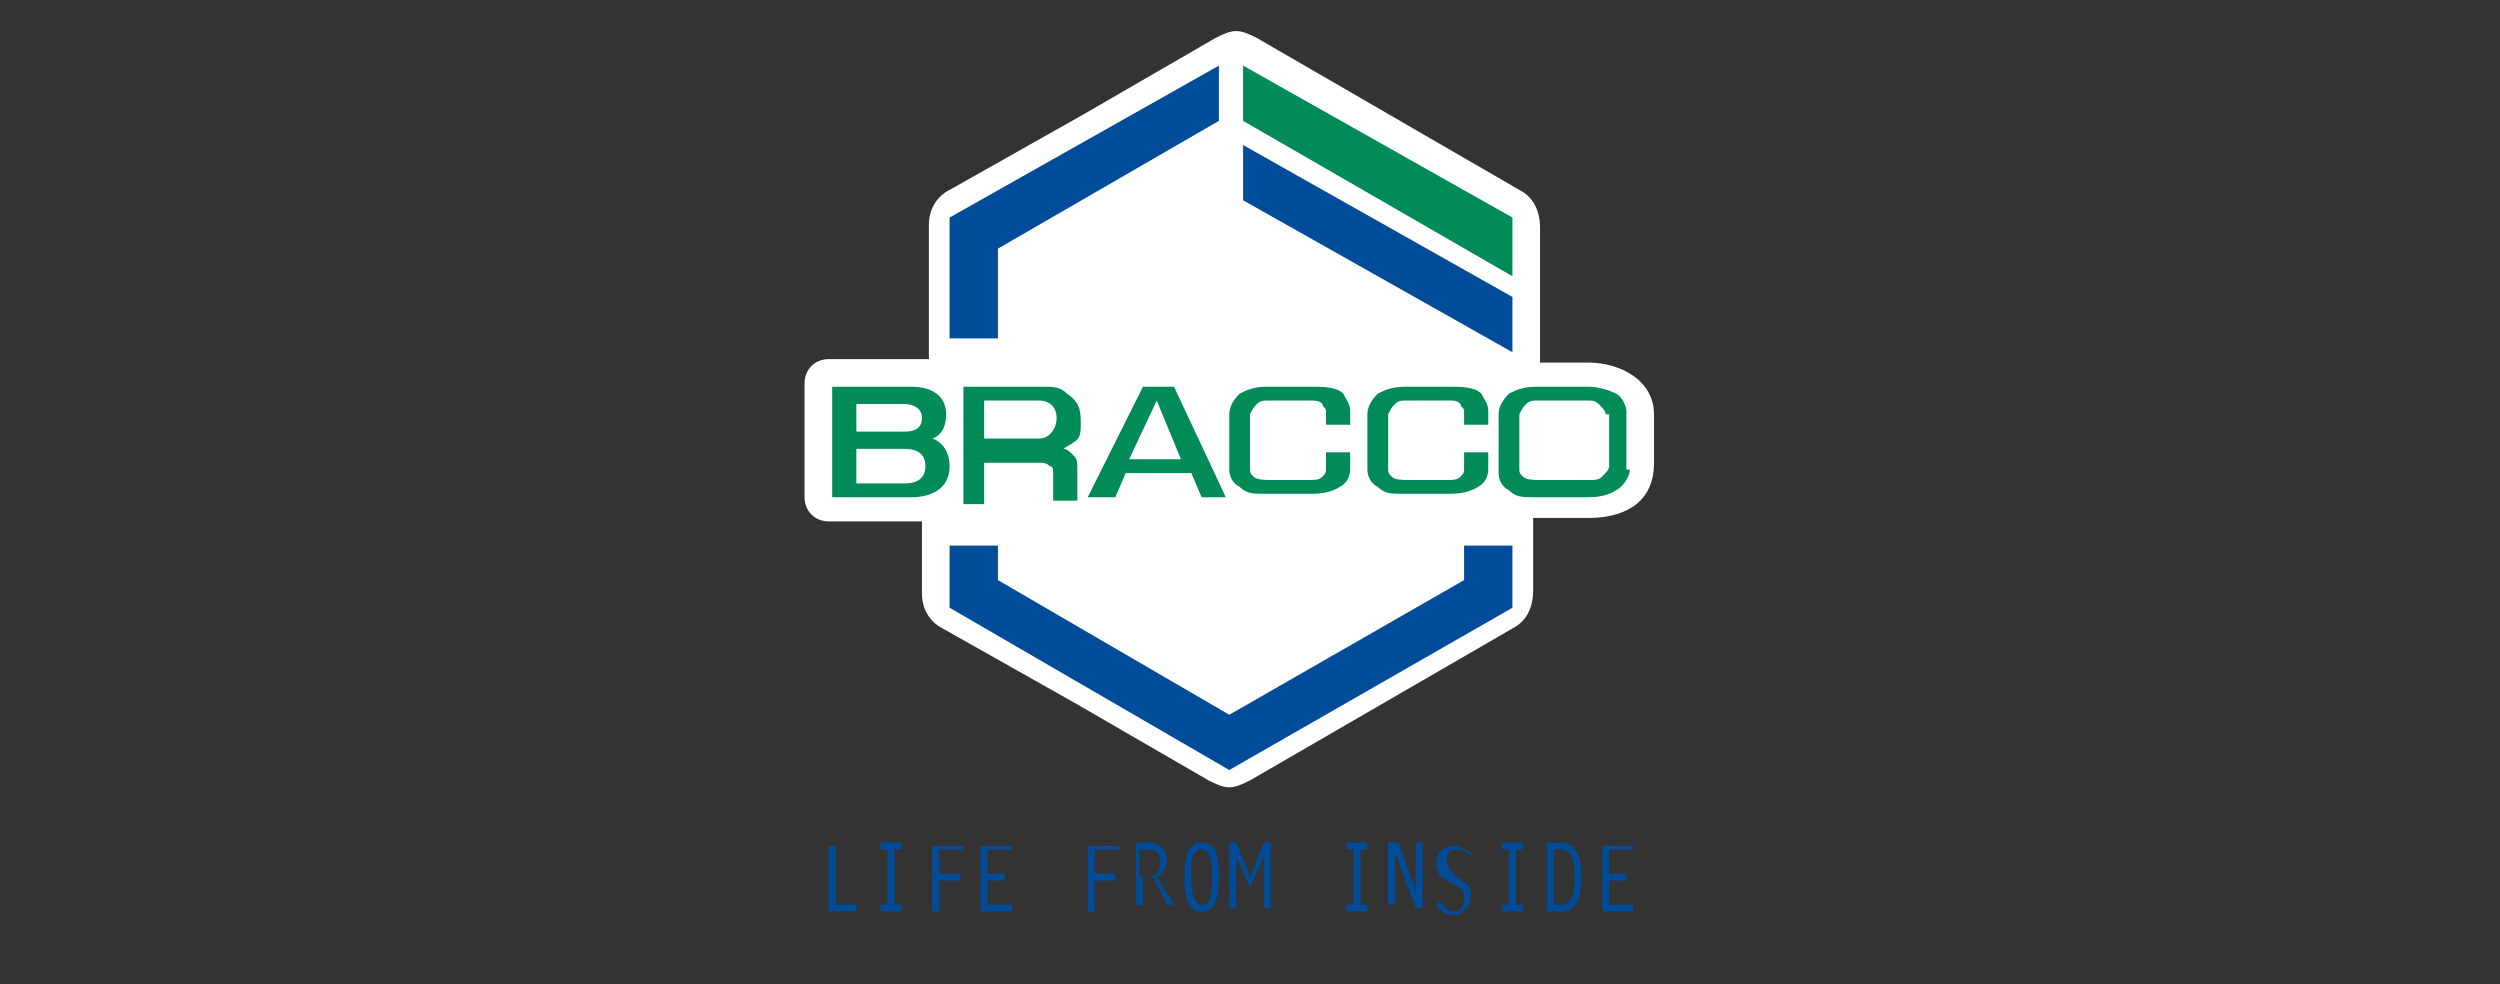
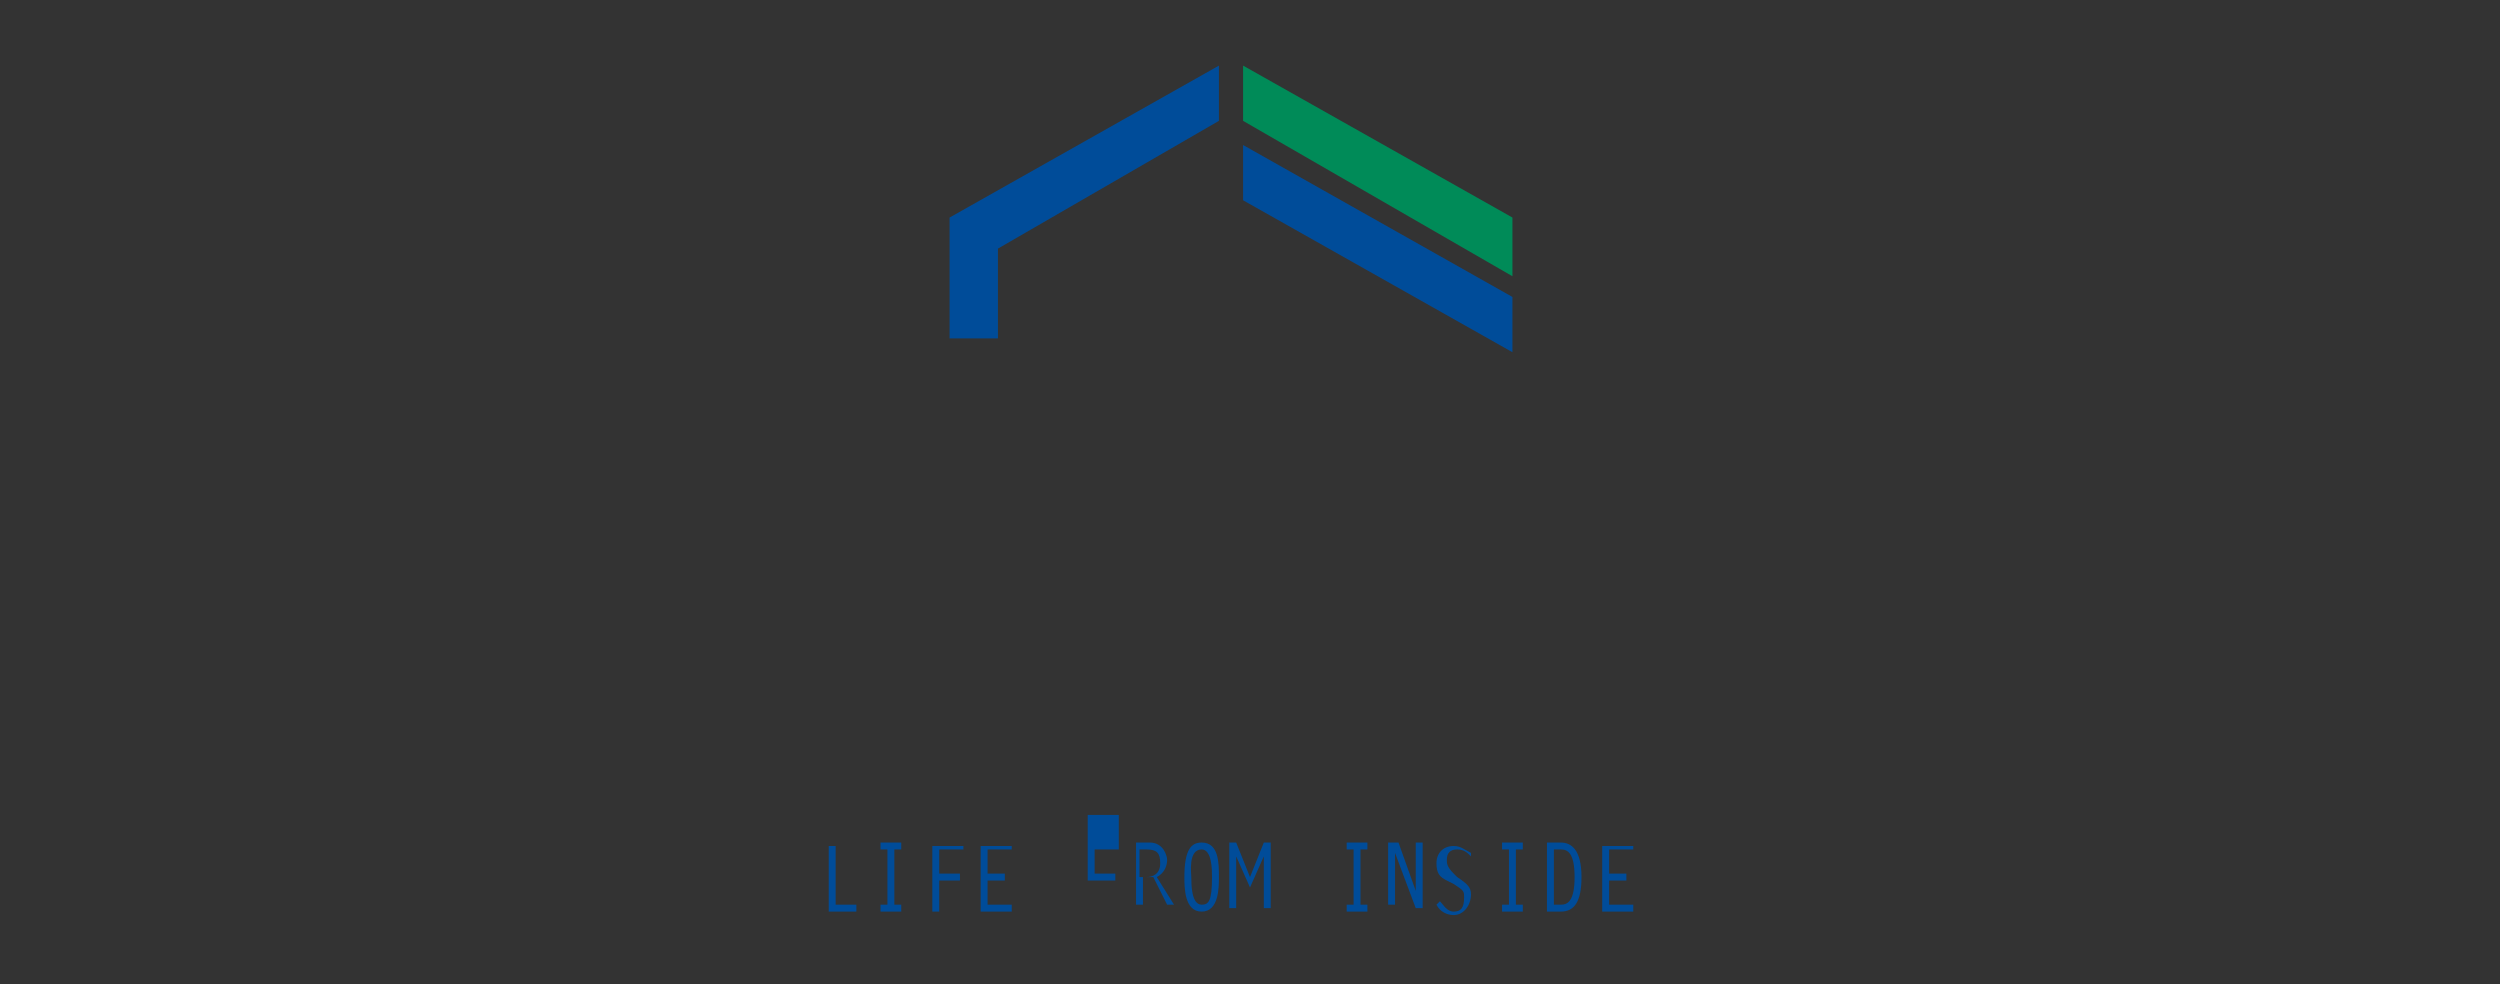
<svg xmlns="http://www.w3.org/2000/svg" xmlns:xlink="http://www.w3.org/1999/xlink" version="1.1" id="Group_21" x="0px" y="0px" viewBox="0 0 72.4 28.5" style="enable-background:new 0 0 72.4 28.5;" xml:space="preserve">
  <rect x="0" y="0" width="72.4" height="28.5" fill="#333333" stroke="none" />
  <style type="text/css">
	.st0{clip-path:url(#SVGID_00000124149016888888127410000001182899187845665694_);}
	.st1{clip-path:url(#SVGID_00000067203137347678137820000016556744909949739169_);fill:#FFFFFF;}
	
		.st2{clip-path:url(#SVGID_00000067203137347678137820000016556744909949739169_);fill-rule:evenodd;clip-rule:evenodd;fill:#008B58;}
	
		.st3{clip-path:url(#SVGID_00000067203137347678137820000016556744909949739169_);fill-rule:evenodd;clip-rule:evenodd;fill:#004C99;}
</style>
  <g>
    <g>
      <defs>
        <rect id="SVGID_1_" x="11.9" y="-3.1" width="47.4" height="33.5" />
      </defs>
      <clipPath id="SVGID_00000034085433764060797140000015989230616538218911_">
        <use xlink:href="#SVGID_1_" style="overflow:visible;" />
      </clipPath>
      <g style="clip-path:url(#SVGID_00000034085433764060797140000015989230616538218911_);">
        <defs>
          <rect id="SVGID_00000021840853221960357710000006897779738780334751_" x="11.9" y="-3.1" width="47.4" height="33.5" />
        </defs>
        <clipPath id="SVGID_00000166646781275073725900000000017931368343198895_">
          <use xlink:href="#SVGID_00000021840853221960357710000006897779738780334751_" style="overflow:visible;" />
        </clipPath>
-         <path style="clip-path:url(#SVGID_00000166646781275073725900000000017931368343198895_);fill:#FFFFFF;" d="M46,10.5h-1.4     c0,0,0,0,0,0V6.6c0-0.5-0.2-0.9-0.6-1.1l-3.8-2.2l-3.8-2.2c-0.2-0.1-0.4-0.2-0.6-0.2c-0.2,0-0.4,0.1-0.6,0.2l-3.8,2.2l-3.9,2.2     c-0.4,0.2-0.6,0.6-0.6,1v3.9H26H24c-0.4,0-0.7,0.3-0.7,0.7v3.3c0,0.4,0.3,0.7,0.7,0.7h2.4h0.3v2.1c0,0.4,0.2,0.8,0.6,1l3.9,2.2     l3.8,2.2c0.2,0.1,0.4,0.2,0.6,0.2c0.2,0,0.4-0.1,0.6-0.2l3.8-2.2l3.8-2.2c0.4-0.2,0.6-0.6,0.6-1.1v-2.1H46c0.5,0,1.9-0.1,1.9-1.6     v-1.4C47.9,11,46.9,10.5,46,10.5" />
        <polygon style="clip-path:url(#SVGID_00000166646781275073725900000000017931368343198895_);fill-rule:evenodd;clip-rule:evenodd;fill:#008B58;" points="     36,1.9 43.8,6.3 43.8,8 36,3.5    " />
        <polygon style="clip-path:url(#SVGID_00000166646781275073725900000000017931368343198895_);fill-rule:evenodd;clip-rule:evenodd;fill:#004C99;" points="     43.8,8.6 43.8,10.2 36,5.8 36,4.2    " />
        <polygon style="clip-path:url(#SVGID_00000166646781275073725900000000017931368343198895_);fill-rule:evenodd;clip-rule:evenodd;fill:#004C99;" points="     35.3,1.9 27.5,6.3 27.5,9.8 28.9,9.8 28.9,7.2 35.3,3.5    " />
-         <polygon style="clip-path:url(#SVGID_00000166646781275073725900000000017931368343198895_);fill-rule:evenodd;clip-rule:evenodd;fill:#004C99;" points="     35.6,22.3 27.5,17.6 27.5,15.8 28.9,15.8 28.9,16.8 35.6,20.7 42.4,16.8 42.4,15.8 43.8,15.8 43.8,17.6    " />
-         <path style="clip-path:url(#SVGID_00000166646781275073725900000000017931368343198895_);fill-rule:evenodd;clip-rule:evenodd;fill:#008B58;" d="     M46.5,12c0-0.1-0.1-0.2-0.2-0.3c-0.1-0.1-0.2-0.1-0.3-0.1h-1.5c-0.1,0-0.2,0-0.3,0.1c-0.1,0.1-0.1,0.1-0.2,0.3v1.5     c0,0.2,0,0.2,0.1,0.3c0.1,0.1,0.3,0.1,0.5,0.1H46c0.2,0,0.3,0,0.4-0.1c0.1-0.1,0.2-0.2,0.2-0.3V12 M47.2,13.6     c0,0.2-0.2,0.5-0.4,0.6c-0.3,0.2-0.7,0.2-0.8,0.2h-1.6c-0.3,0-0.5,0-0.7-0.2c-0.2-0.1-0.3-0.3-0.3-0.5V12c0-0.2,0.1-0.4,0.3-0.6     c0.2-0.1,0.4-0.2,0.8-0.2H46c0.3,0,0.6,0.1,0.8,0.2c0.2,0.1,0.3,0.4,0.3,0.5V13.6z M42.4,12.3v-0.4c0-0.1-0.1-0.1-0.1-0.2     c-0.1-0.1-0.2-0.1-0.3-0.1h-1.3c-0.1,0-0.2,0-0.3,0.1c-0.1,0.1-0.1,0.1-0.2,0.3v1.5c0,0.2,0,0.2,0.1,0.3c0.1,0.1,0.3,0.1,0.5,0.1     h1.1c0.2,0,0.3,0,0.4-0.1c0.1-0.1,0.1-0.1,0.1-0.3v-0.4h0.7v0.5c0,0.2-0.1,0.4-0.3,0.5c-0.3,0.2-0.7,0.2-0.8,0.2h-1.4     c-0.3,0-0.5,0-0.7-0.2c-0.2-0.1-0.3-0.3-0.3-0.5V12c0-0.2,0.1-0.4,0.3-0.6c0.2-0.1,0.4-0.2,0.8-0.2h1.3c0.3,0,0.7,0,0.9,0.2     c0.1,0.2,0.2,0.3,0.2,0.5v0.4H42.4z M38.4,12.3v-0.4c0-0.1-0.1-0.1-0.1-0.2c-0.1-0.1-0.2-0.1-0.3-0.1h-1.3c-0.1,0-0.2,0-0.3,0.1     c-0.1,0.1-0.1,0.1-0.2,0.3v1.5c0,0.2,0,0.2,0.1,0.3c0.1,0.1,0.3,0.1,0.5,0.1h1.1c0.2,0,0.3,0,0.4-0.1c0.1-0.1,0.1-0.1,0.1-0.3     v-0.4h0.7v0.5c0,0.2-0.1,0.4-0.3,0.5c-0.3,0.2-0.7,0.2-0.8,0.2h-1.4c-0.3,0-0.5,0-0.7-0.2c-0.2-0.1-0.3-0.3-0.3-0.5V12     c0-0.2,0.1-0.4,0.3-0.6c0.2-0.1,0.4-0.2,0.8-0.2H38c0.3,0,0.7,0,0.9,0.2c0.1,0.2,0.2,0.3,0.2,0.5v0.4H38.4z M32.7,13.3l0.8-1.7     l0.7,1.7H32.7z M31.5,14.4l1.6-3.2H34l1.5,3.2h-0.7l-0.3-0.7h-1.9l-0.3,0.7H31.5z M28.5,12.7v-1.1h1.6c0.3,0,0.5,0.2,0.5,0.5     c0,0.3-0.2,0.6-0.5,0.6H28.5z M27.9,14.4v-3.2h2.3c0.3,0,0.5,0,0.7,0.2c0.3,0.2,0.4,0.4,0.4,0.8c0,0.3,0,0.5-0.2,0.6     c-0.1,0.1-0.2,0.1-0.3,0.2c0.1,0,0.2,0.1,0.3,0.2c0.1,0.1,0.1,0.2,0.1,0.4v0.9h-0.7v-0.8c0-0.1,0-0.2-0.1-0.2     c-0.1-0.1-0.2-0.1-0.3-0.1h-1.6v1.2H27.9z M24.8,13v1h1.4c0.3,0,0.6-0.1,0.6-0.5c0-0.4-0.3-0.5-0.6-0.5H24.8z M24.8,11.7v0.8h1.4     c0.3,0,0.5-0.1,0.5-0.4c0-0.3-0.3-0.4-0.5-0.4H24.8z M24.1,14.4v-3.2h2.3c0.5,0,1,0.2,1,0.8c0,0.3-0.1,0.6-0.4,0.7     c0.3,0.1,0.5,0.4,0.5,0.8c0,0.7-0.6,0.9-1.1,0.9L24.1,14.4z" />
-         <path style="clip-path:url(#SVGID_00000166646781275073725900000000017931368343198895_);fill-rule:evenodd;clip-rule:evenodd;fill:#004C99;" d="     M47.3,24.6h-0.7v0.7h0.5v0.2h-0.5v0.7h0.7v0.2h-0.9v-1.9h0.9V24.6z M45,26.2h0.2c0.2,0,0.4-0.1,0.4-0.8c0-0.7-0.2-0.8-0.4-0.8H45     V26.2z M44.8,24.4h0.4c0.3,0,0.6,0.2,0.6,1c0,0.7-0.2,1-0.6,1h-0.4V24.4z M44.1,24.6h-0.2v1.6h0.2v0.2h-0.6v-0.2h0.2v-1.6h-0.2     v-0.2h0.6V24.6z M42.6,24.8c-0.1-0.1-0.2-0.2-0.4-0.2c-0.2,0-0.3,0.1-0.3,0.3c0,0.1,0,0.2,0.2,0.4l0.1,0.1     c0.3,0.2,0.4,0.3,0.4,0.5c0,0.3-0.2,0.6-0.5,0.6c-0.2,0-0.4-0.1-0.5-0.3l0.1-0.1c0.1,0.1,0.2,0.3,0.4,0.3c0.2,0,0.3-0.1,0.3-0.4     c0-0.2,0-0.2-0.3-0.4l-0.2-0.1c-0.2-0.1-0.3-0.2-0.3-0.5c0-0.3,0.2-0.5,0.5-0.5c0.2,0,0.3,0.1,0.5,0.2L42.6,24.8z M40.3,24.4h0.2     l0.5,1.4l0-1.4h0.2v1.9h-0.2l-0.6-1.6l0,1.5h-0.2V24.4z M39.6,24.6h-0.2v1.6h0.2v0.2H39v-0.2h0.2v-1.6H39v-0.2h0.6V24.6z      M36.6,24.4h0.2v1.9h-0.2v-1.5l-0.4,0.9l-0.4-0.9l0,1.5h-0.2v-1.9h0.2l0.4,1L36.6,24.4z M35.1,25.4c0-0.2,0-0.8-0.3-0.8     c-0.4,0-0.3,0.7-0.3,0.8c0,0.2,0,0.8,0.3,0.8C35,26.2,35.1,26.1,35.1,25.4 M34.8,24.4c0.5,0,0.5,0.6,0.5,1c0,0.3,0,1-0.5,1     c-0.5,0-0.5-0.7-0.5-1C34.3,24.6,34.5,24.4,34.8,24.4 M33.2,25.4c0.2,0,0.4-0.1,0.4-0.4c0-0.3-0.1-0.4-0.4-0.4h-0.2v0.8H33.2z      M32.9,24.4h0.4c0.4,0,0.5,0.4,0.5,0.5c0,0.2-0.1,0.4-0.3,0.5l0.5,0.8h-0.2l-0.4-0.8c-0.1,0-0.2,0-0.3,0v0.8h-0.2V24.4z      M32.4,24.6h-0.7v0.7h0.6v0.2h-0.6v0.9h-0.2v-1.9h0.9V24.6z M29.3,24.6h-0.7v0.7h0.5v0.2h-0.5v0.7h0.7v0.2h-0.9v-1.9h0.9V24.6z      M27.9,24.6h-0.7v0.7h0.6v0.2h-0.6v0.9h-0.2v-1.9h0.9V24.6z M26.1,24.6h-0.2v1.6h0.2v0.2h-0.6v-0.2h0.2v-1.6h-0.2v-0.2h0.6V24.6z      M24.1,26.2h0.7v0.2H24v-1.9h0.2V26.2z" />
+         <path style="clip-path:url(#SVGID_00000166646781275073725900000000017931368343198895_);fill-rule:evenodd;clip-rule:evenodd;fill:#004C99;" d="     M47.3,24.6h-0.7v0.7h0.5v0.2h-0.5v0.7h0.7v0.2h-0.9v-1.9h0.9V24.6z M45,26.2h0.2c0.2,0,0.4-0.1,0.4-0.8c0-0.7-0.2-0.8-0.4-0.8H45     V26.2z M44.8,24.4h0.4c0.3,0,0.6,0.2,0.6,1c0,0.7-0.2,1-0.6,1h-0.4V24.4z M44.1,24.6h-0.2v1.6h0.2v0.2h-0.6v-0.2h0.2v-1.6h-0.2     v-0.2h0.6V24.6z M42.6,24.8c-0.1-0.1-0.2-0.2-0.4-0.2c-0.2,0-0.3,0.1-0.3,0.3c0,0.1,0,0.2,0.2,0.4l0.1,0.1     c0.3,0.2,0.4,0.3,0.4,0.5c0,0.3-0.2,0.6-0.5,0.6c-0.2,0-0.4-0.1-0.5-0.3l0.1-0.1c0.1,0.1,0.2,0.3,0.4,0.3c0.2,0,0.3-0.1,0.3-0.4     c0-0.2,0-0.2-0.3-0.4l-0.2-0.1c-0.2-0.1-0.3-0.2-0.3-0.5c0-0.3,0.2-0.5,0.5-0.5c0.2,0,0.3,0.1,0.5,0.2L42.6,24.8z M40.3,24.4h0.2     l0.5,1.4l0-1.4h0.2v1.9h-0.2l-0.6-1.6l0,1.5h-0.2V24.4z M39.6,24.6h-0.2v1.6h0.2v0.2H39v-0.2h0.2v-1.6H39v-0.2h0.6V24.6z      M36.6,24.4h0.2v1.9h-0.2v-1.5l-0.4,0.9l-0.4-0.9l0,1.5h-0.2v-1.9h0.2l0.4,1L36.6,24.4z M35.1,25.4c0-0.2,0-0.8-0.3-0.8     c-0.4,0-0.3,0.7-0.3,0.8c0,0.2,0,0.8,0.3,0.8C35,26.2,35.1,26.1,35.1,25.4 M34.8,24.4c0.5,0,0.5,0.6,0.5,1c0,0.3,0,1-0.5,1     c-0.5,0-0.5-0.7-0.5-1C34.3,24.6,34.5,24.4,34.8,24.4 M33.2,25.4c0.2,0,0.4-0.1,0.4-0.4c0-0.3-0.1-0.4-0.4-0.4h-0.2v0.8H33.2z      M32.9,24.4h0.4c0.4,0,0.5,0.4,0.5,0.5c0,0.2-0.1,0.4-0.3,0.5l0.5,0.8h-0.2l-0.4-0.8c-0.1,0-0.2,0-0.3,0v0.8h-0.2V24.4z      M32.4,24.6h-0.7v0.7h0.6v0.2h-0.6h-0.2v-1.9h0.9V24.6z M29.3,24.6h-0.7v0.7h0.5v0.2h-0.5v0.7h0.7v0.2h-0.9v-1.9h0.9V24.6z      M27.9,24.6h-0.7v0.7h0.6v0.2h-0.6v0.9h-0.2v-1.9h0.9V24.6z M26.1,24.6h-0.2v1.6h0.2v0.2h-0.6v-0.2h0.2v-1.6h-0.2v-0.2h0.6V24.6z      M24.1,26.2h0.7v0.2H24v-1.9h0.2V26.2z" />
      </g>
    </g>
  </g>
</svg>